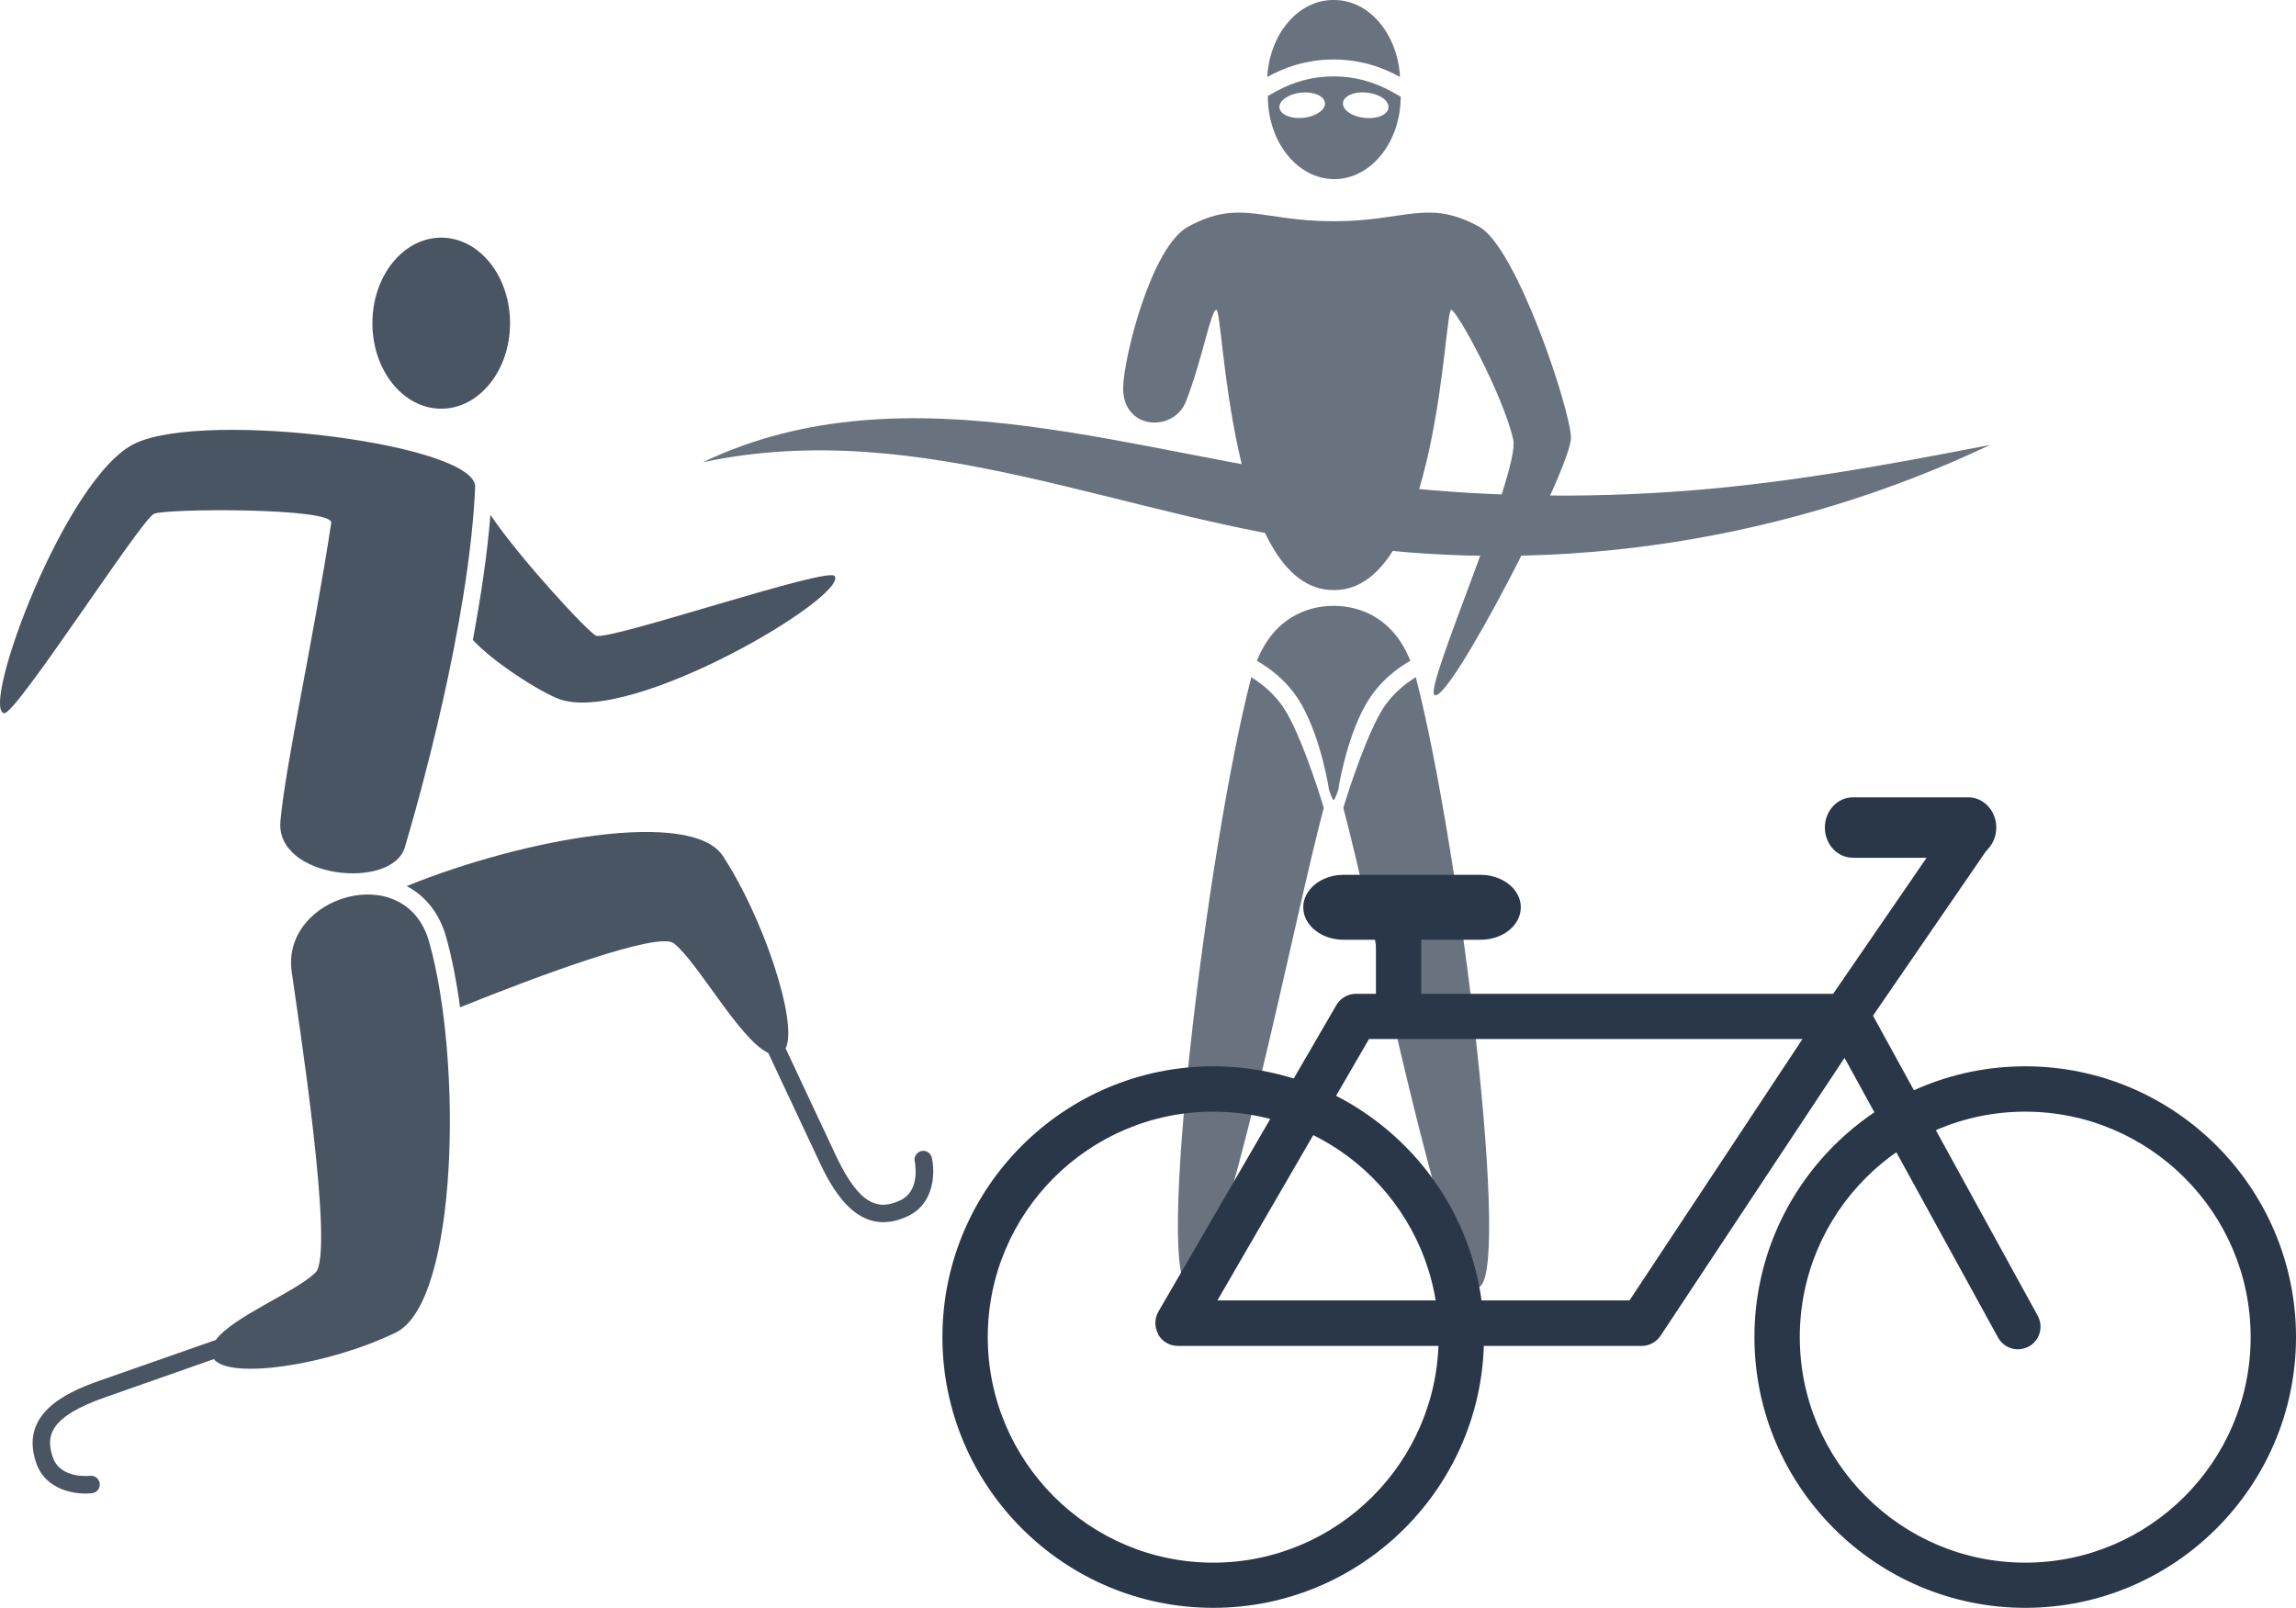
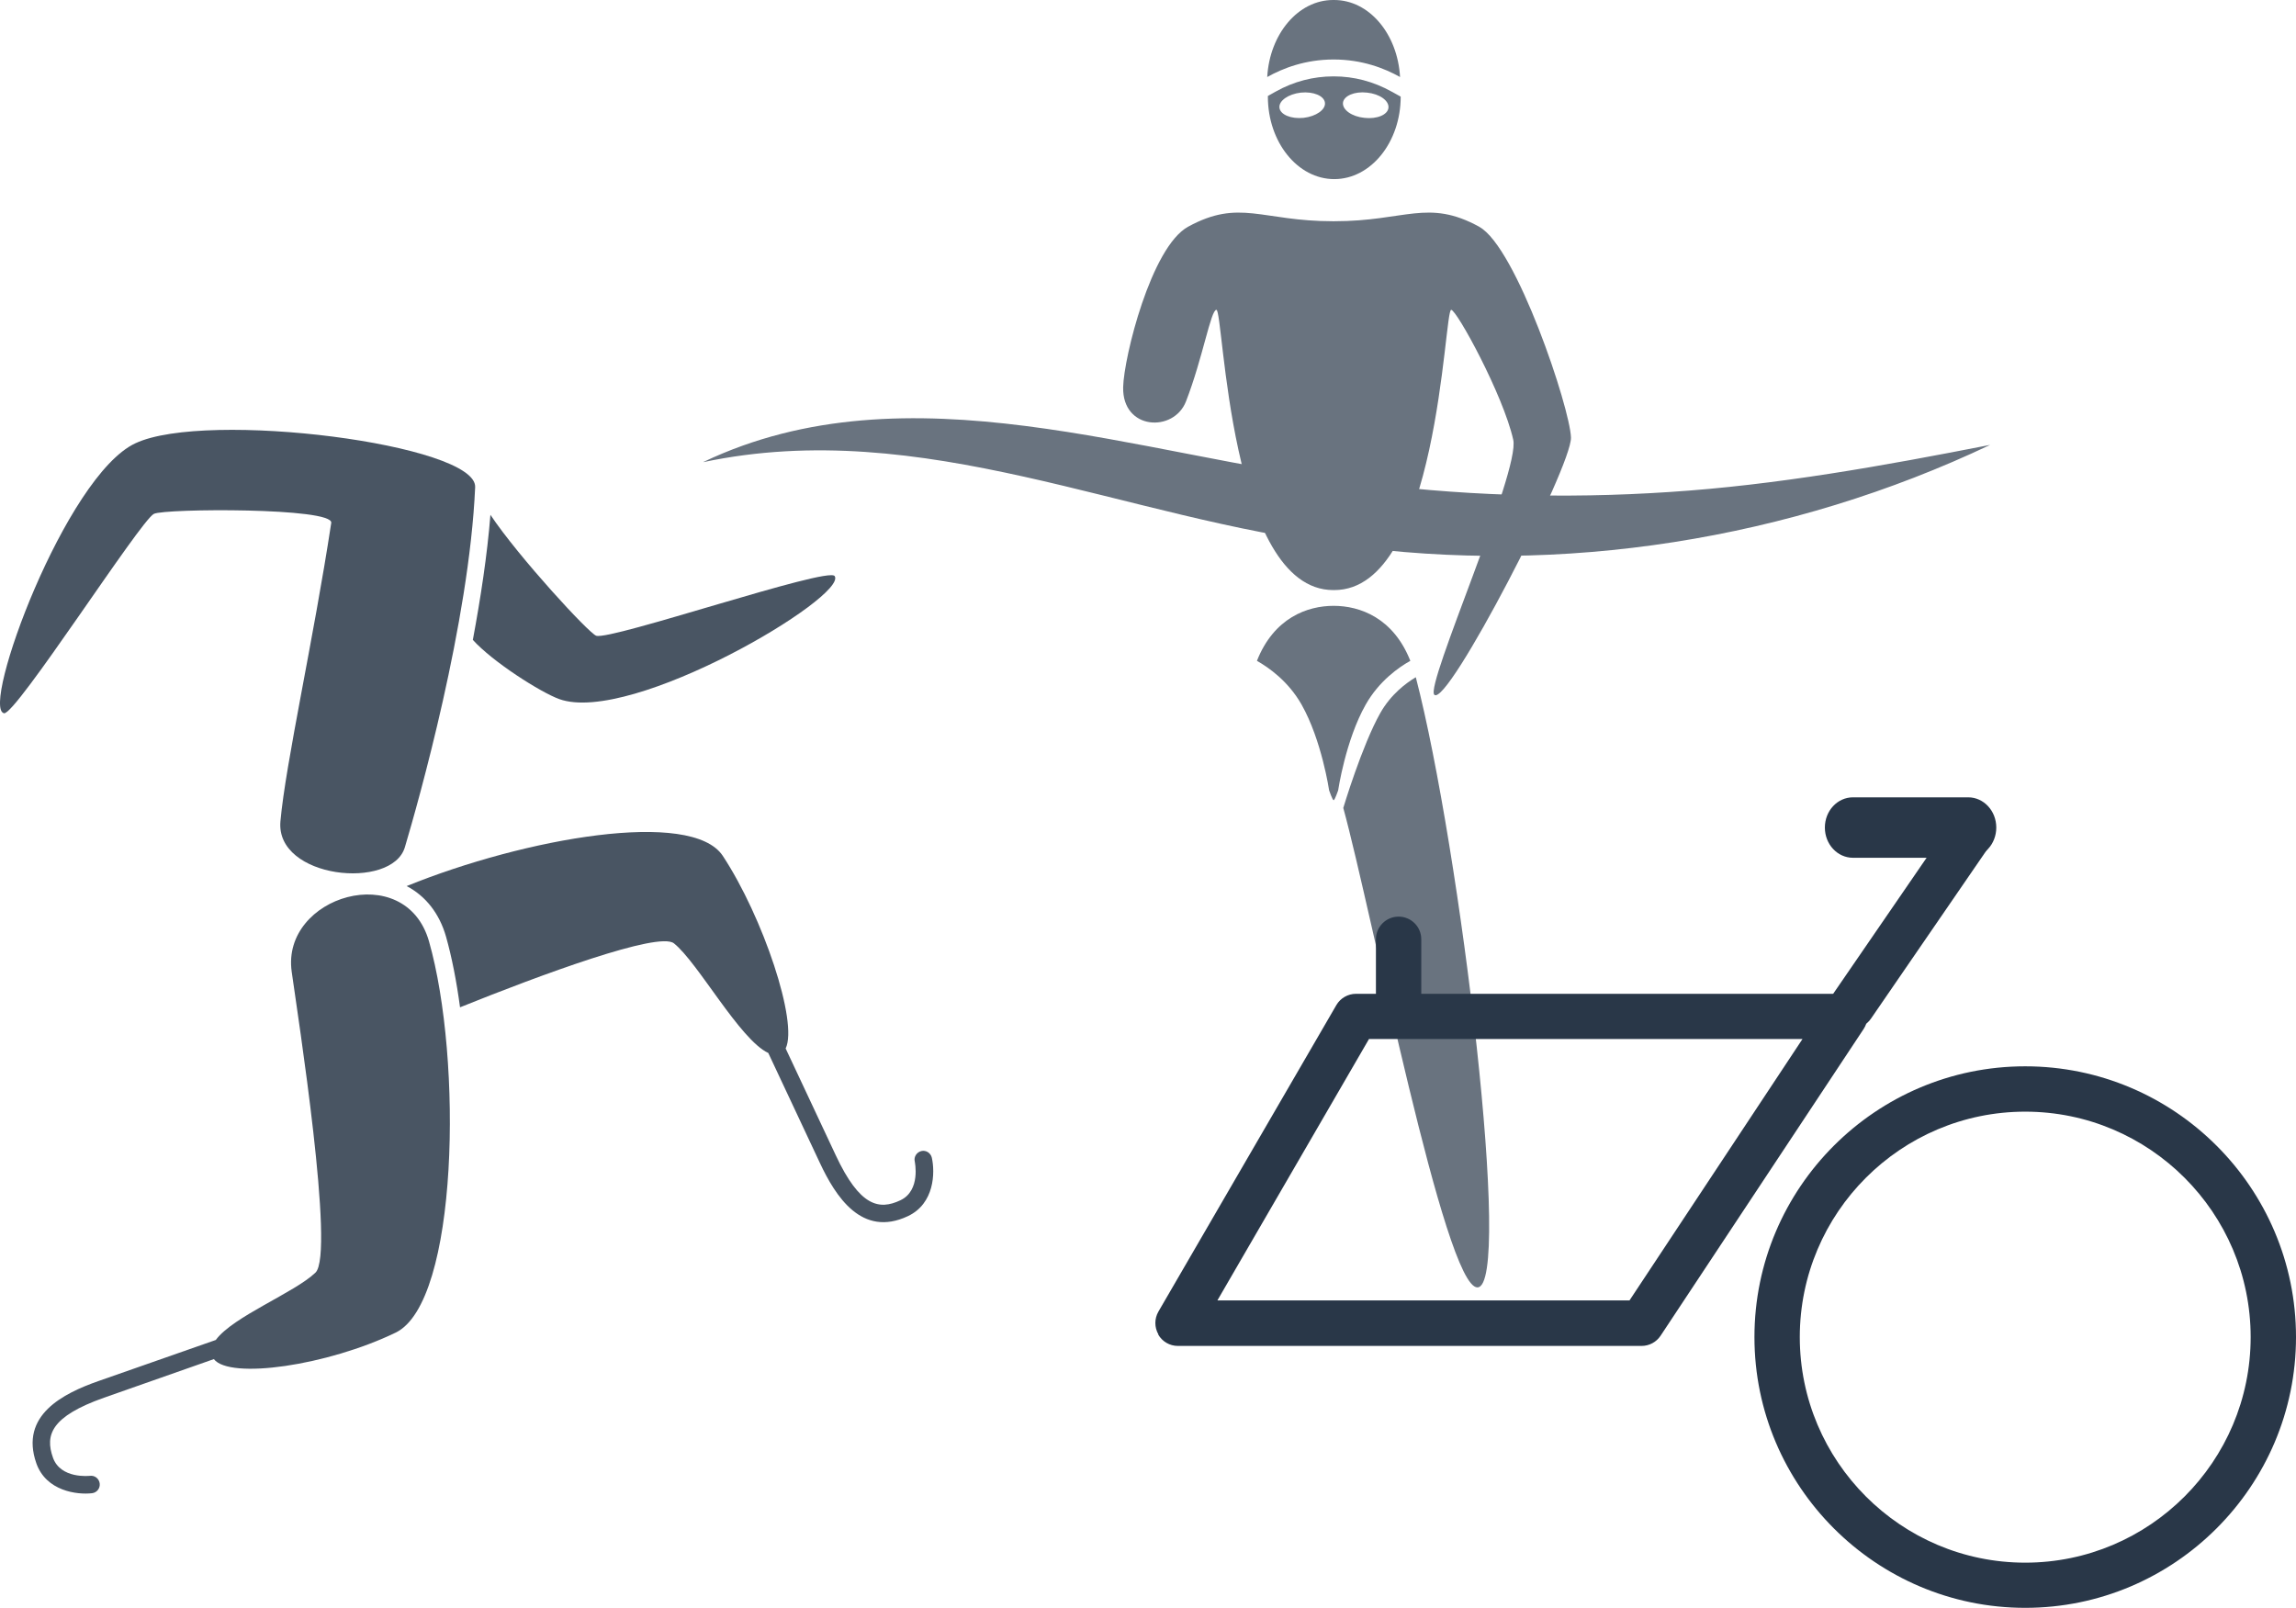
<svg xmlns="http://www.w3.org/2000/svg" id="_레이어_2" data-name="레이어 2" viewBox="0 0 142.79 100">
  <defs>
    <style>
      .cls-1 {
        opacity: .85;
      }

      .cls-2 {
        opacity: .7;
      }

      .cls-3 {
        fill: #293748;
      }
    </style>
  </defs>
  <g id="_레이어_1-2" data-name="레이어 1">
    <g>
      <g class="cls-2">
        <g>
          <path class="cls-3" d="M91.99,14.1c-3.2-1.75-4.58-.34-9.02-.34-.01,0-.02,0-.03,0s-.02,0-.03,0c-4.45,0-5.82-1.41-9.02,.34-2.3,1.26-4,8.13-4.04,9.98-.06,2.69,3.16,2.83,3.91,.88,1.04-2.68,1.54-5.69,1.89-5.69,.45,0,.78,17.43,7.27,17.43,.01,0,.02,0,.03,0s.02,0,.03,0c6.49,0,6.82-17.43,7.27-17.43,.34,0,3.23,5.28,3.86,8.08,.44,1.95-5.49,15.28-4.91,15.86,.81,.81,8.56-14.2,8.5-16-.06-1.84-3.4-11.84-5.7-13.1Z" />
          <path class="cls-3" d="M88.05,42.12c-.6,.36-1.55,1.06-2.21,2.23-1.14,2.02-2.3,5.9-2.3,5.9,1.76,6.41,6.31,29.82,8.34,29.82,2.22,0-1.06-27.29-3.83-37.95Z" />
-           <path class="cls-3" d="M80.03,44.35c-.66-1.16-1.61-1.86-2.21-2.23-2.77,10.66-6.06,37.95-3.83,37.95,2.03,0,6.58-23.41,8.34-29.82,0,0-1.16-3.9-2.3-5.91Z" />
          <path class="cls-3" d="M82.94,37.68c-1.63,0-3.71,.74-4.77,3.42,.72,.41,1.95,1.26,2.78,2.73,1.25,2.21,1.71,5.33,1.71,5.33h0s.21,.61,.28,.61,.28-.61,.28-.61h0s.46-3.12,1.71-5.33c.83-1.47,2.06-2.33,2.78-2.73-1.06-2.68-3.14-3.42-4.77-3.42Z" />
          <path class="cls-3" d="M86.55,5.7c-1.13-.63-2.34-.95-3.61-.95s-2.49,.32-3.61,.95l-.48,.27s0,.03,0,.04c0,2.83,1.85,5.13,4.13,5.13s4.13-2.3,4.13-5.13c0,0,0,0,0,0l-.54-.3Zm-5.48,1.63c-.78,.08-1.45-.2-1.5-.63-.05-.43,.55-.85,1.33-.94,.78-.08,1.45,.2,1.5,.63,.05,.43-.55,.85-1.33,.94Zm3.78,0c-.78-.08-1.37-.5-1.33-.94,.05-.43,.72-.72,1.5-.63,.78,.08,1.37,.5,1.33,.94s-.72,.72-1.5,.63Z" />
          <path class="cls-3" d="M82.97,0s-.02,0-.03,0c-.01,0-.02,0-.03,0-2.18,0-3.95,2.12-4.1,4.79,.96-.54,2.36-1.09,4.13-1.09s3.17,.55,4.13,1.09c-.15-2.67-1.91-4.79-4.1-4.79Z" />
        </g>
        <path class="cls-3" d="M43.75,28.73c12.75-6.07,27.27-.29,40.27,1.2,6.58,.91,13.18,1.11,19.81,.67,6.64-.43,13.25-1.62,19.94-2.93-12.39,5.88-26.65,8.17-40.28,6.23-13.5-1.58-26.07-8.04-39.74-5.16h0Z" />
      </g>
      <g class="cls-1">
        <path class="cls-3" d="M18.14,60.43c.39,2.8,2.7,17.55,1.48,18.72-1.3,1.25-5.13,2.73-6.2,4.19l-7.31,2.56c-2.16,.76-4.9,2.11-3.85,5.11,.61,1.73,2.53,1.97,3.47,1.86,.3-.04,.51-.31,.47-.61-.04-.3-.31-.51-.61-.47-.02,0-1.83,.21-2.3-1.14-.49-1.39-.13-2.55,3.18-3.72l6.83-2.4c.99,1.28,7.05,.41,11.31-1.65,3.9-1.89,4.16-17,2.07-24.33-1.47-5.15-9.2-2.82-8.54,1.88Z" />
-         <path class="cls-3" d="M27.44,25.42c2.36,0,4.28-2.38,4.28-5.32s-1.92-5.32-4.28-5.32-4.28,2.38-4.28,5.32,1.92,5.32,4.28,5.32Z" />
        <path class="cls-3" d="M9.57,31.96c.67-.34,11.17-.4,11.03,.56-1.1,7.24-2.84,14.97-3.16,18.56-.32,3.57,6.94,4.31,7.74,1.61,.83-2.79,4-13.97,4.37-22.39,.12-2.67-16.72-4.81-21.13-2.73C4.08,29.59-1.22,44.05,.25,44.36c.71,.15,8.47-11.97,9.32-12.4Z" />
        <path class="cls-3" d="M57.95,72c-.07-.29-.36-.48-.65-.41-.29,.07-.48,.36-.41,.65,0,.02,.39,1.8-.89,2.41-1.33,.63-2.53,.39-4.02-2.79l-3.12-6.65c.79-1.62-1.41-8.19-3.91-11.98-1.94-2.93-12.29-1.11-19.66,1.88,1.17,.61,2.04,1.7,2.45,3.15,.35,1.24,.65,2.74,.87,4.39,5.04-2.03,12.35-4.73,13.3-3.98,1.49,1.18,4.1,6,5.87,6.82l3.21,6.84c.97,2.07,2.6,4.66,5.47,3.31,1.66-.78,1.7-2.72,1.49-3.64Z" />
        <path class="cls-3" d="M29.4,39.79c1.23,1.37,4.22,3.27,5.38,3.69,4.5,1.62,17.95-6.38,17.13-7.65-.4-.61-13.92,4.01-14.83,3.71-.44-.14-4.8-4.86-6.58-7.52-.2,2.51-.61,5.18-1.09,7.76Z" />
      </g>
      <g>
-         <path class="cls-3" d="M58.61,83.16c0-9.29,7.56-16.84,16.84-16.84,9.29,0,16.84,7.56,16.84,16.84,0,9.29-7.56,16.84-16.84,16.84-9.29,0-16.84-7.56-16.84-16.84Zm2.82,0c0,7.73,6.29,14.03,14.02,14.03,7.73,0,14.02-6.29,14.02-14.03s-6.29-14.02-14.02-14.02c-7.73,0-14.02,6.29-14.02,14.02Z" />
        <path class="cls-3" d="M109.11,83.16c0-9.29,7.56-16.84,16.84-16.84,9.29,0,16.84,7.56,16.84,16.84s-7.56,16.84-16.84,16.84-16.84-7.56-16.84-16.84Zm2.82,0c0,7.73,6.29,14.03,14.02,14.03,7.73,0,14.02-6.29,14.02-14.03,0-7.73-6.29-14.02-14.02-14.02-7.73,0-14.02,6.29-14.02,14.02Z" />
        <path class="cls-3" d="M72.04,82.99c-.25-.44-.25-.97,0-1.41l11.07-19.07c.25-.43,.72-.7,1.22-.7h30.4c.52,0,1,.29,1.24,.74,.25,.46,.22,1.01-.07,1.45l-12.63,19.08c-.26,.39-.7,.63-1.18,.63h-28.84c-.5,0-.97-.27-1.22-.71Zm40.06-18.37h-26.96s-9.43,16.26-9.43,16.26h25.63s10.76-16.26,10.76-16.26Z" />
-         <path class="cls-3" d="M94.58,56.43c0,1.12-1.12,2.02-2.51,2.02h-8.51c-1.38,0-2.51-.9-2.51-2.02h0c0-1.11,1.12-2.02,2.51-2.02h8.51c1.38,0,2.51,.9,2.51,2.02h0Z" />
        <path class="cls-3" d="M86.98,63.99c.78,0,1.41-.63,1.41-1.41v-4.16c0-.78-.63-1.41-1.41-1.41s-1.41,.63-1.41,1.41v4.16c0,.78,.63,1.41,1.41,1.41Z" />
        <path class="cls-3" d="M115.2,63.96c.45,0,.89-.21,1.16-.61l7.17-10.44c.44-.64,.28-1.52-.36-1.96-.64-.44-1.52-.28-1.96,.37l-7.17,10.44c-.44,.64-.28,1.52,.36,1.96,.24,.17,.52,.25,.8,.25Z" />
        <path class="cls-3" d="M124.15,51.47c0,1.04-.78,1.88-1.75,1.88h-7.16c-.97,0-1.75-.84-1.75-1.88h0c0-1.04,.78-1.88,1.75-1.88h7.16c.97,0,1.75,.84,1.75,1.88h0Z" />
-         <path class="cls-3" d="M125.49,83.92c.23,0,.46-.06,.68-.17,.68-.37,.93-1.23,.56-1.91l-10.44-19.02c-.37-.68-1.23-.93-1.91-.56-.68,.37-.93,1.23-.56,1.91l10.44,19.02c.26,.47,.74,.73,1.24,.73Z" />
      </g>
    </g>
  </g>
</svg>